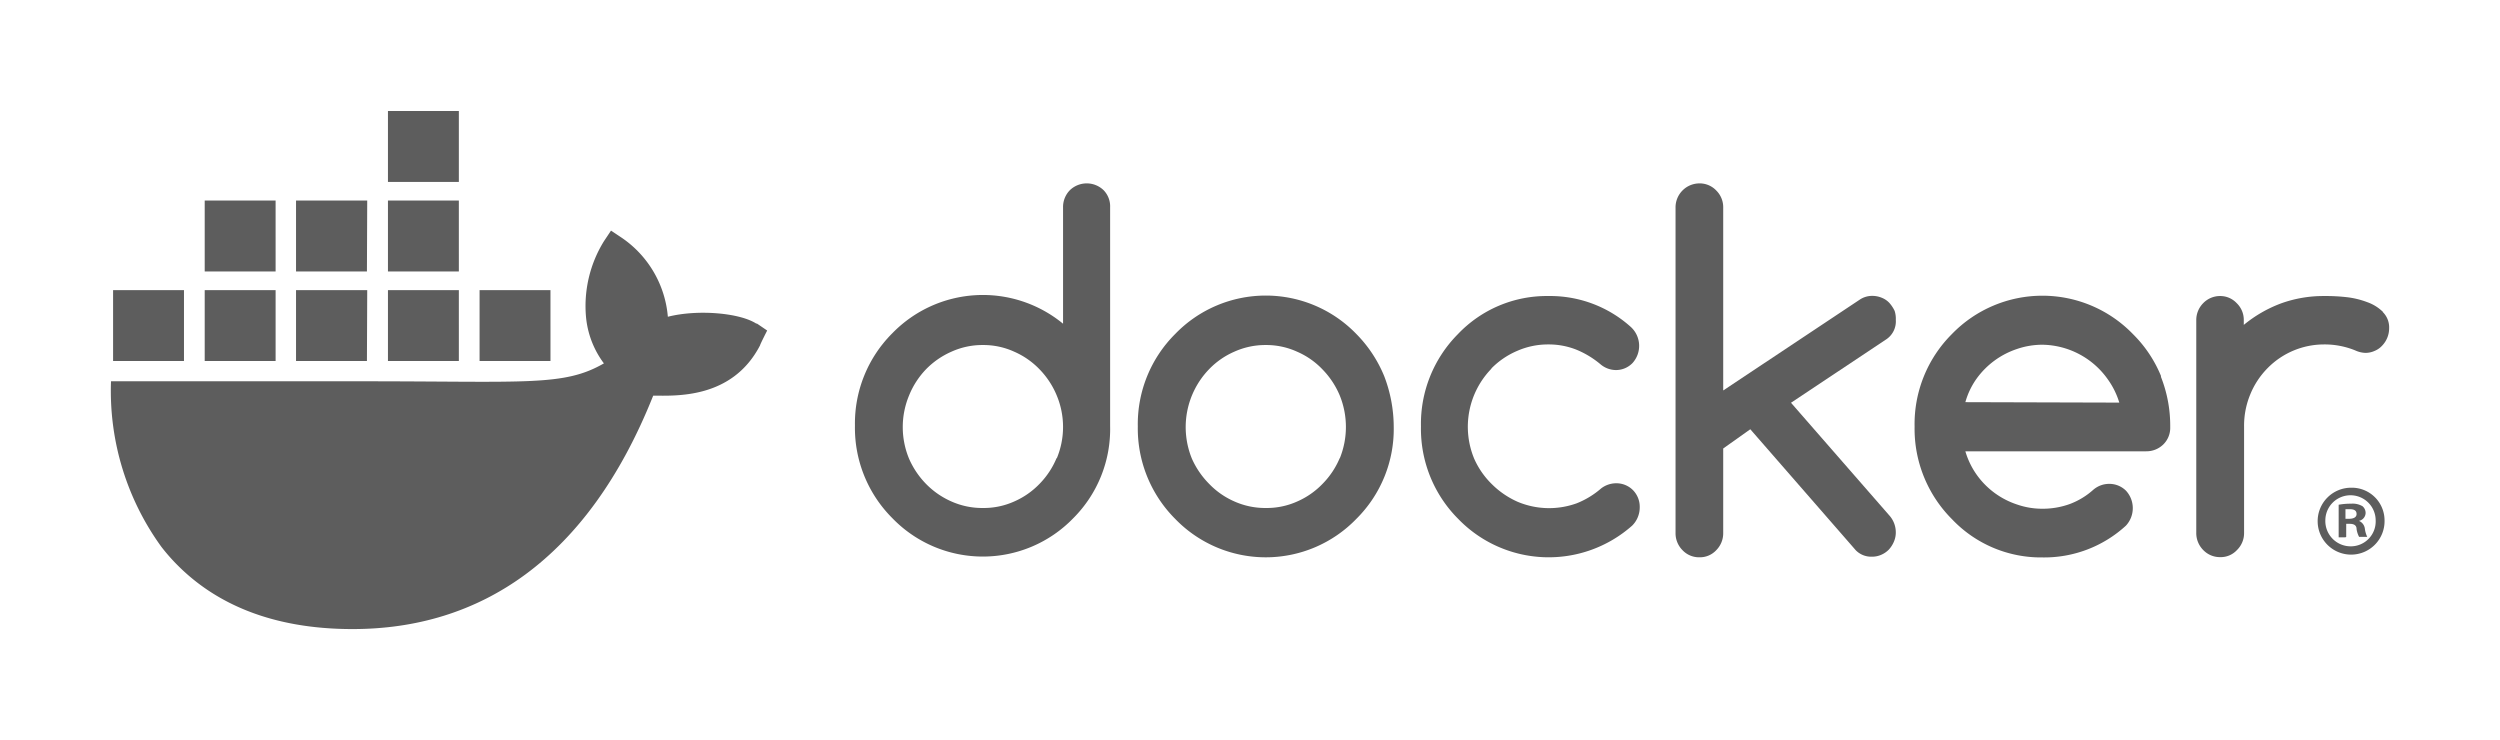
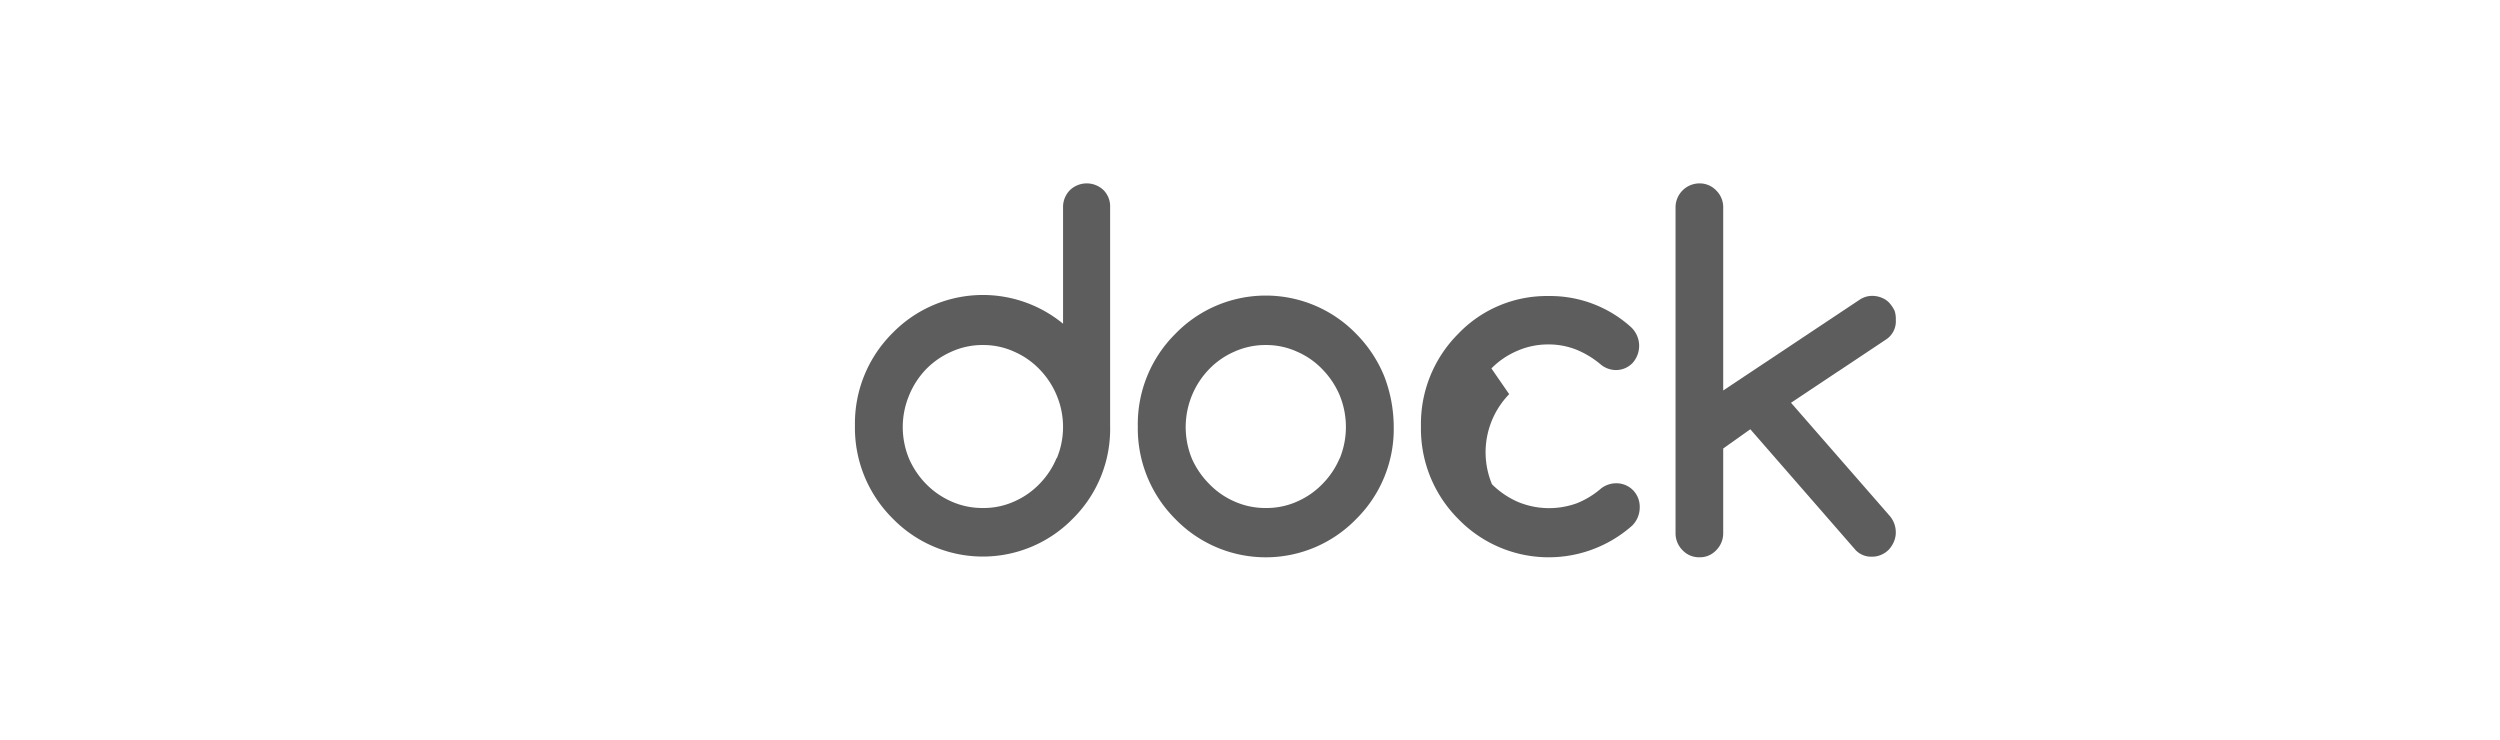
<svg xmlns="http://www.w3.org/2000/svg" id="Layer_1" data-name="Layer 1" viewBox="0 0 168.9 50">
  <defs>
    <style>.cls-1{fill:#5d5d5d;}</style>
  </defs>
  <g id="Logo_Docker" data-name="Logo Docker">
-     <path class="cls-1" d="M51.12,21.88c-1.08-.73-3.94-1-6-.48A7.18,7.18,0,0,0,42,16.06l-.72-.48-.48.72a8.32,8.32,0,0,0-1.21,5.1,6.16,6.16,0,0,0,1.21,3.15c-2.7,1.56-5.2,1.21-16.23,1.21H7.5a17.94,17.94,0,0,0,3.4,11.18A13.06,13.06,0,0,0,12,38.19c2.48,2.49,6.22,4.31,11.82,4.31,8.54,0,15.86-4.61,20.31-15.77,1.46,0,5.33.26,7.22-3.4,0-.06.48-1,.48-1l-.72-.49ZM18.62,19.6H13.83v4.79h4.79Zm6.19,0H20v4.79h4.79Zm6.19,0H26.21v4.79H31Zm6.19,0H32.4v4.79h4.79Zm-24.76,0H7.64v4.79h4.79Zm6.19-6.05H13.83v4.79h4.79Zm6.19,0H20v4.79h4.79Zm6.19,0H26.21v4.79H31ZM31,7.5H26.21v4.79H31Z" />
-     <path class="cls-1" d="M161.1,35.15a2.26,2.26,0,1,1-2.25-2.2A2.21,2.21,0,0,1,161.1,35.15Zm-4,0a1.71,1.71,0,0,0,1.72,1.76,1.68,1.68,0,0,0,1.68-1.75,1.7,1.7,0,1,0-3.4,0Zm1.36,1.15H158V34.1a4.38,4.38,0,0,1,.84-.07,1.31,1.31,0,0,1,.77.17.59.59,0,0,1,.21.48.56.56,0,0,1-.45.51v0a.66.66,0,0,1,.4.53,1.83,1.83,0,0,0,.16.55h-.55a1.62,1.62,0,0,1-.17-.53c0-.25-.18-.35-.46-.35h-.24v.88Zm0-1.25h.24c.28,0,.51-.09.51-.32s-.15-.33-.47-.33l-.28,0Z" />
    <path class="cls-1" d="M74.57,12.86a1.64,1.64,0,0,0-2.3,0A1.62,1.62,0,0,0,71.82,14v7.87a8.53,8.53,0,0,0-11.53.64,8.61,8.61,0,0,0-2.53,6.25,8.62,8.62,0,0,0,2.53,6.25,8.5,8.5,0,0,0,12.22,0A8.51,8.51,0,0,0,75,28.8V14a1.56,1.56,0,0,0-.47-1.18ZM71.39,30.93v0a5.49,5.49,0,0,1-1.15,1.75,5.33,5.33,0,0,1-1.72,1.2,5,5,0,0,1-2.11.44,5.11,5.11,0,0,1-2.13-.44,5.46,5.46,0,0,1-1.72-1.19A5.68,5.68,0,0,1,61.42,31a5.57,5.57,0,0,1,0-4.29,5.56,5.56,0,0,1,1.14-1.76,5.46,5.46,0,0,1,1.72-1.19,5.05,5.05,0,0,1,2.13-.45,5,5,0,0,1,2.11.45,5.33,5.33,0,0,1,1.72,1.2,5.6,5.6,0,0,1,1.15,1.75,5.52,5.52,0,0,1,0,4.27Z" />
-     <path class="cls-1" d="M146,25.41a8.54,8.54,0,0,0-1.9-2.84h0a8.51,8.51,0,0,0-12.23,0,8.59,8.59,0,0,0-2.52,6.25,8.64,8.64,0,0,0,2.52,6.25,8.28,8.28,0,0,0,6.12,2.59,8.16,8.16,0,0,0,5.64-2.15,1.74,1.74,0,0,0,0-2.36,1.59,1.59,0,0,0-1.15-.46,1.64,1.64,0,0,0-1.07.41,5,5,0,0,1-1.57.95,5.36,5.36,0,0,1-1.87.32,5.16,5.16,0,0,1-1.71-.29,5.42,5.42,0,0,1-2.71-2,5.33,5.33,0,0,1-.77-1.59H145a1.63,1.63,0,0,0,1.15-.46,1.57,1.57,0,0,0,.47-1.18,9,9,0,0,0-.63-3.4Zm-13.22,1.76a5.08,5.08,0,0,1,.76-1.59,5.51,5.51,0,0,1,2.72-2,5.31,5.31,0,0,1,1.72-.29,5.5,5.5,0,0,1,4.41,2.32,5.38,5.38,0,0,1,.79,1.59Z" />
-     <path class="cls-1" d="M161,21.08a2.87,2.87,0,0,0-1.08-.67,5.73,5.73,0,0,0-1.44-.34A12.56,12.56,0,0,0,157,20a8.42,8.42,0,0,0-2.9.5,8.78,8.78,0,0,0-2.51,1.45v-.31a1.57,1.57,0,0,0-.48-1.16A1.52,1.52,0,0,0,150,20a1.58,1.58,0,0,0-1.15.48,1.62,1.62,0,0,0-.47,1.16V36a1.62,1.62,0,0,0,.47,1.16,1.56,1.56,0,0,0,1.15.48,1.49,1.49,0,0,0,1.13-.48,1.59,1.59,0,0,0,.48-1.16v-7.2a5.54,5.54,0,0,1,.42-2.16,5.45,5.45,0,0,1,1.16-1.76A5.35,5.35,0,0,1,157,23.27a5.47,5.47,0,0,1,2.11.4,1.82,1.82,0,0,0,.68.17,1.48,1.48,0,0,0,.63-.13,1.41,1.41,0,0,0,.51-.35,1.69,1.69,0,0,0,.48-1.18,1.46,1.46,0,0,0-.43-1.1h0Z" />
    <path class="cls-1" d="M93.52,25.42a8.79,8.79,0,0,0-1.89-2.86,8.51,8.51,0,0,0-12.23,0,8.6,8.6,0,0,0-2.53,6.25,8.65,8.65,0,0,0,2.53,6.25,8.51,8.51,0,0,0,12.23,0,8.55,8.55,0,0,0,2.53-6.25,9.6,9.6,0,0,0-.64-3.39Zm-3,5.51v0a5.51,5.51,0,0,1-1.16,1.75,5.33,5.33,0,0,1-1.72,1.2,5,5,0,0,1-2.11.44,5.11,5.11,0,0,1-2.13-.44,5.31,5.31,0,0,1-1.71-1.19A5.71,5.71,0,0,1,80.53,31a5.63,5.63,0,0,1,1.15-6.05,5.31,5.31,0,0,1,1.71-1.19,5.09,5.09,0,0,1,2.13-.45,5,5,0,0,1,2.11.45,5.23,5.23,0,0,1,1.72,1.2,5.63,5.63,0,0,1,1.16,1.75,5.64,5.64,0,0,1,0,4.27Z" />
    <path class="cls-1" d="M128.08,21.61A1.69,1.69,0,0,0,128,21a2.32,2.32,0,0,0-.35-.53,1.41,1.41,0,0,0-.51-.35,1.65,1.65,0,0,0-.63-.13,1.5,1.5,0,0,0-.86.25l-9.23,6.14V14.05a1.59,1.59,0,0,0-.47-1.18,1.54,1.54,0,0,0-1.13-.48,1.62,1.62,0,0,0-1.62,1.66V36a1.62,1.62,0,0,0,.47,1.17,1.53,1.53,0,0,0,1.15.48,1.5,1.5,0,0,0,1.13-.48,1.62,1.62,0,0,0,.47-1.17v-5.7L118.25,29l7.13,8.18a1.46,1.46,0,0,0,1.08.43,1.53,1.53,0,0,0,.64-.13,1.6,1.6,0,0,0,.51-.35,1.85,1.85,0,0,0,.34-.53,1.55,1.55,0,0,0,.13-.63,1.71,1.71,0,0,0-.44-1.15L121,27.21l6.46-4.3a1.46,1.46,0,0,0,.62-1.31Z" />
-     <path class="cls-1" d="M100.76,24.89a5.43,5.43,0,0,1,1.73-1.18,5.19,5.19,0,0,1,2.12-.44,5.07,5.07,0,0,1,1.88.35,6.16,6.16,0,0,1,1.65,1,1.63,1.63,0,0,0,1,.38,1.55,1.55,0,0,0,1.15-.47,1.73,1.73,0,0,0-.1-2.43A8.14,8.14,0,0,0,104.61,20a8.27,8.27,0,0,0-6.12,2.58A8.6,8.6,0,0,0,96,28.81a8.61,8.61,0,0,0,2.52,6.25,8.5,8.5,0,0,0,11.75.45,1.73,1.73,0,0,0,.51-1.22,1.61,1.61,0,0,0-.46-1.18,1.58,1.58,0,0,0-1.15-.46,1.67,1.67,0,0,0-1,.35,5.73,5.73,0,0,1-1.64,1,5.48,5.48,0,0,1-4-.1,5.77,5.77,0,0,1-1.73-1.18A5.56,5.56,0,0,1,99.6,31a5.63,5.63,0,0,1,1.16-6.09Z" />
+     <path class="cls-1" d="M100.76,24.89a5.43,5.43,0,0,1,1.73-1.18,5.19,5.19,0,0,1,2.12-.44,5.07,5.07,0,0,1,1.88.35,6.16,6.16,0,0,1,1.65,1,1.63,1.63,0,0,0,1,.38,1.55,1.55,0,0,0,1.15-.47,1.73,1.73,0,0,0-.1-2.43A8.14,8.14,0,0,0,104.61,20a8.27,8.27,0,0,0-6.12,2.58A8.6,8.6,0,0,0,96,28.81a8.61,8.61,0,0,0,2.52,6.25,8.5,8.5,0,0,0,11.75.45,1.73,1.73,0,0,0,.51-1.22,1.61,1.61,0,0,0-.46-1.18,1.58,1.58,0,0,0-1.15-.46,1.67,1.67,0,0,0-1,.35,5.73,5.73,0,0,1-1.64,1,5.48,5.48,0,0,1-4-.1,5.77,5.77,0,0,1-1.73-1.18a5.63,5.63,0,0,1,1.16-6.09Z" />
  </g>
</svg>